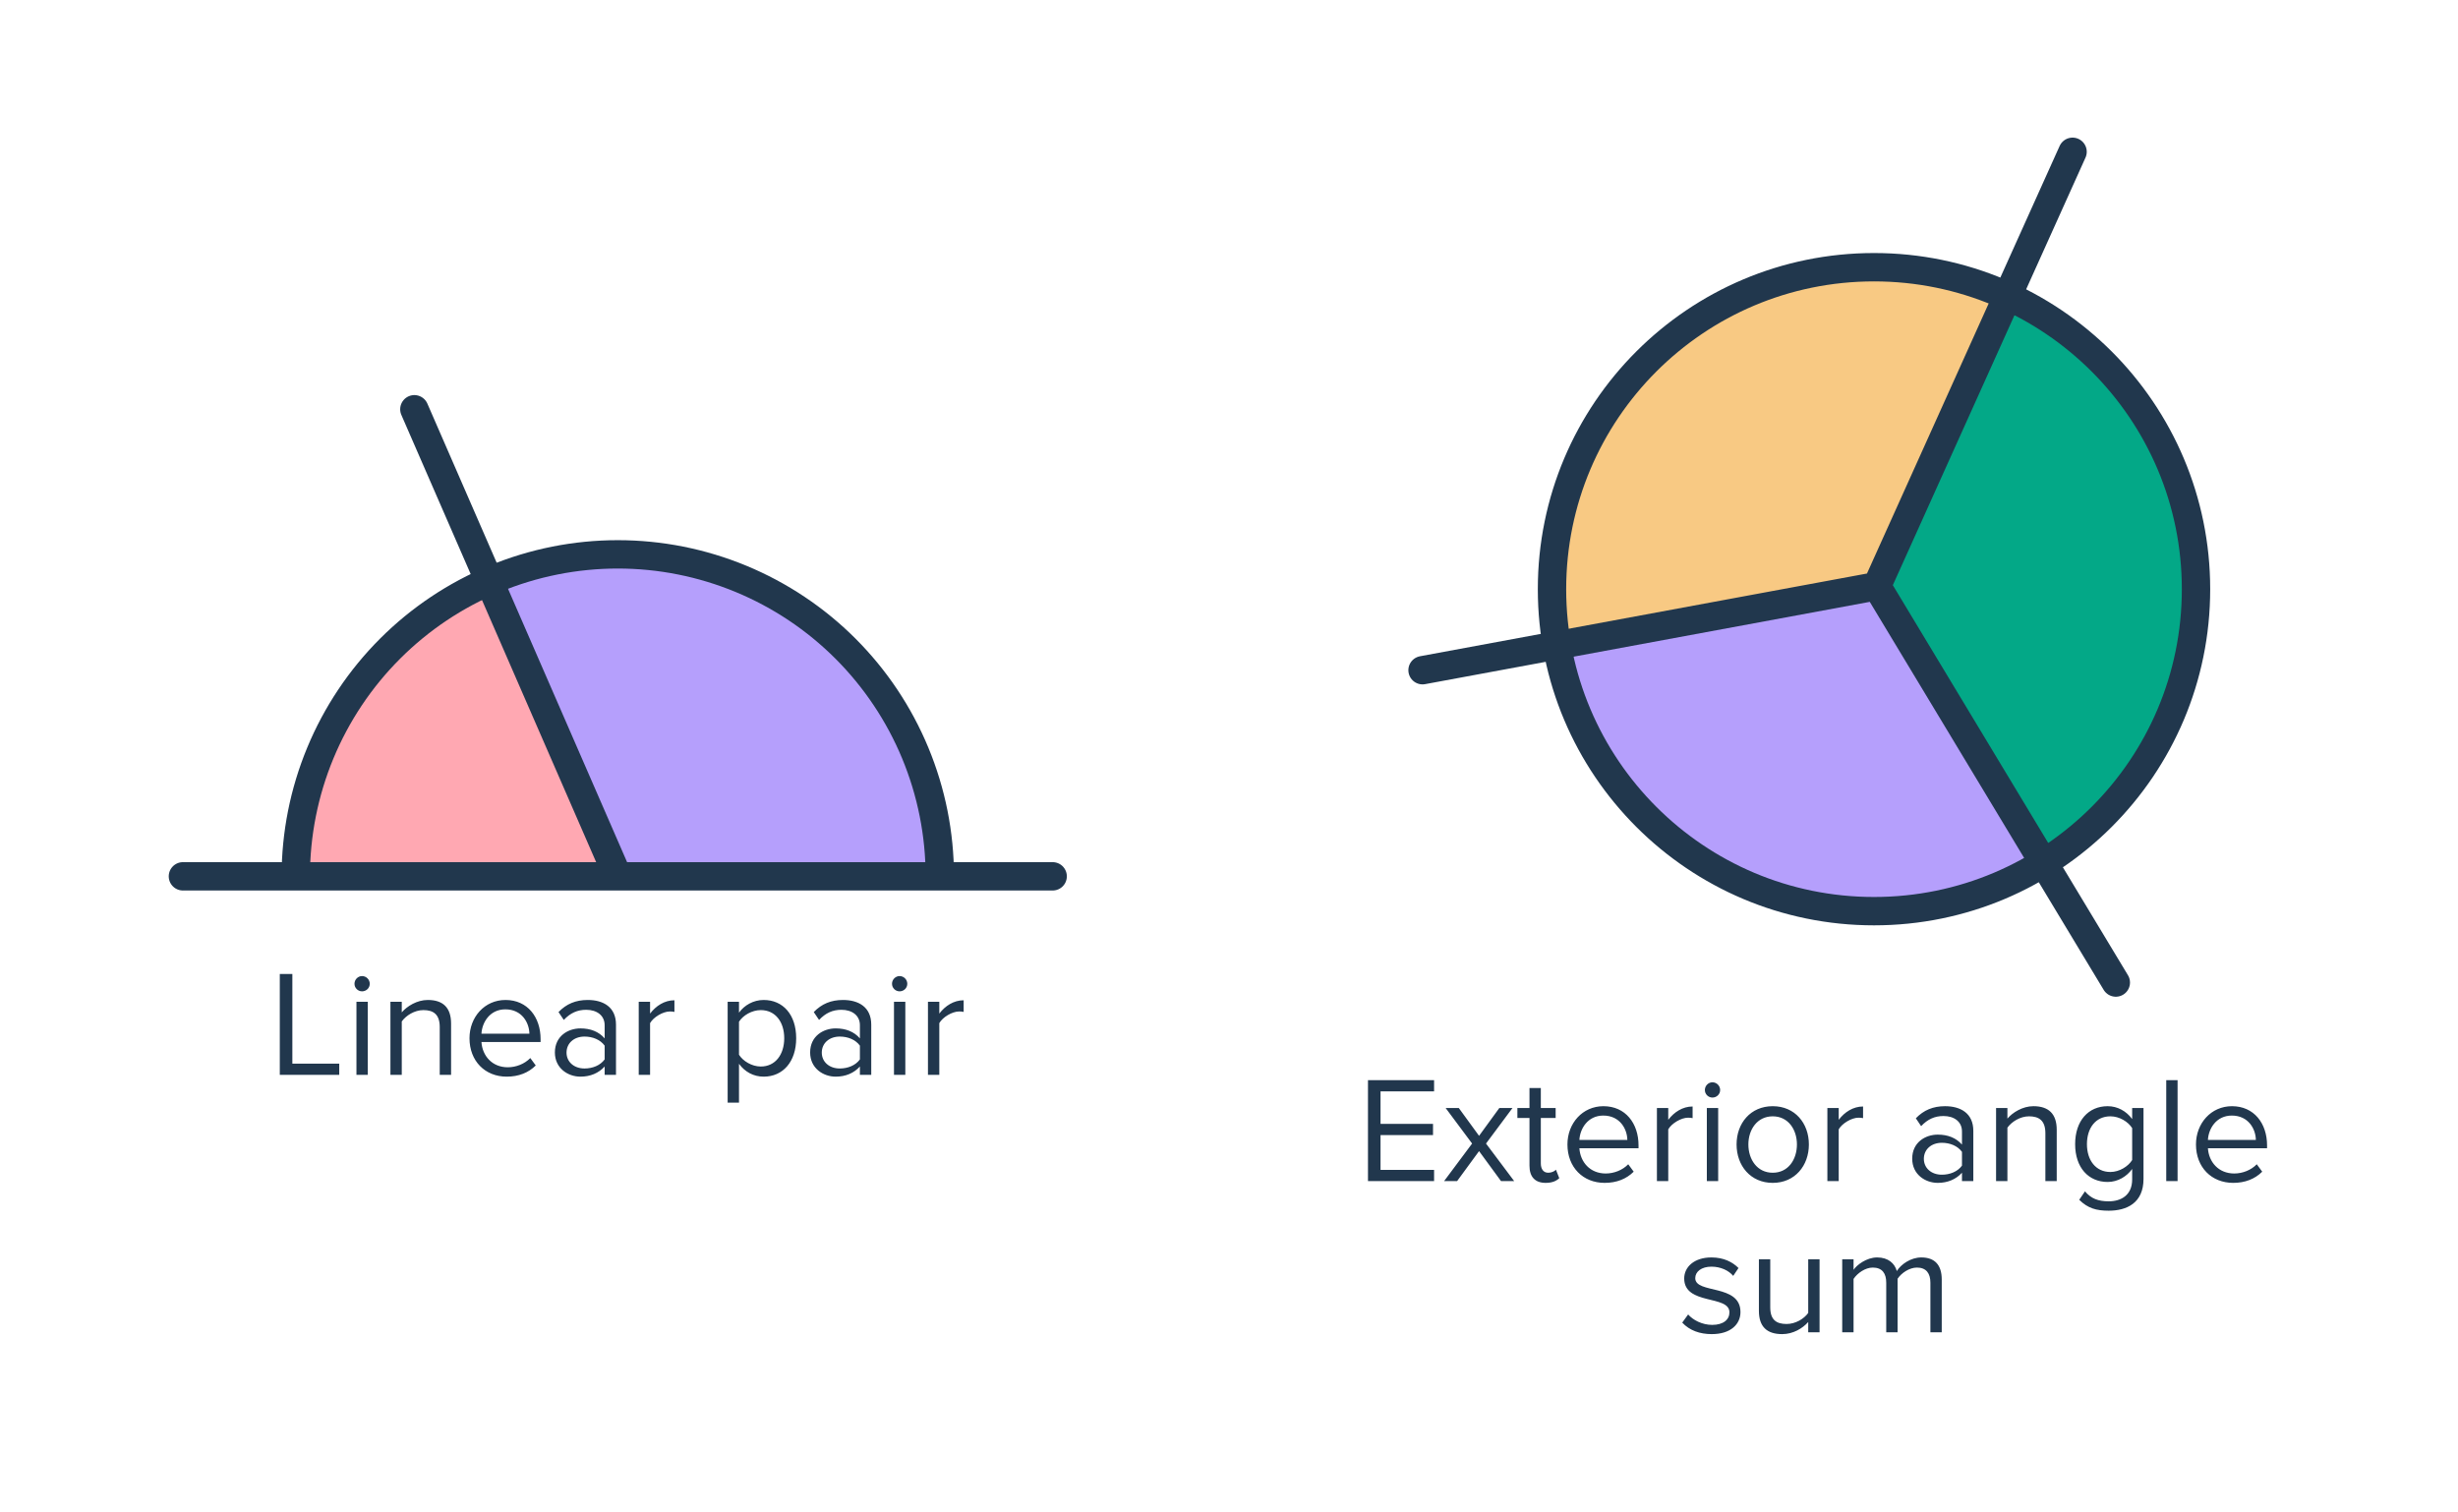
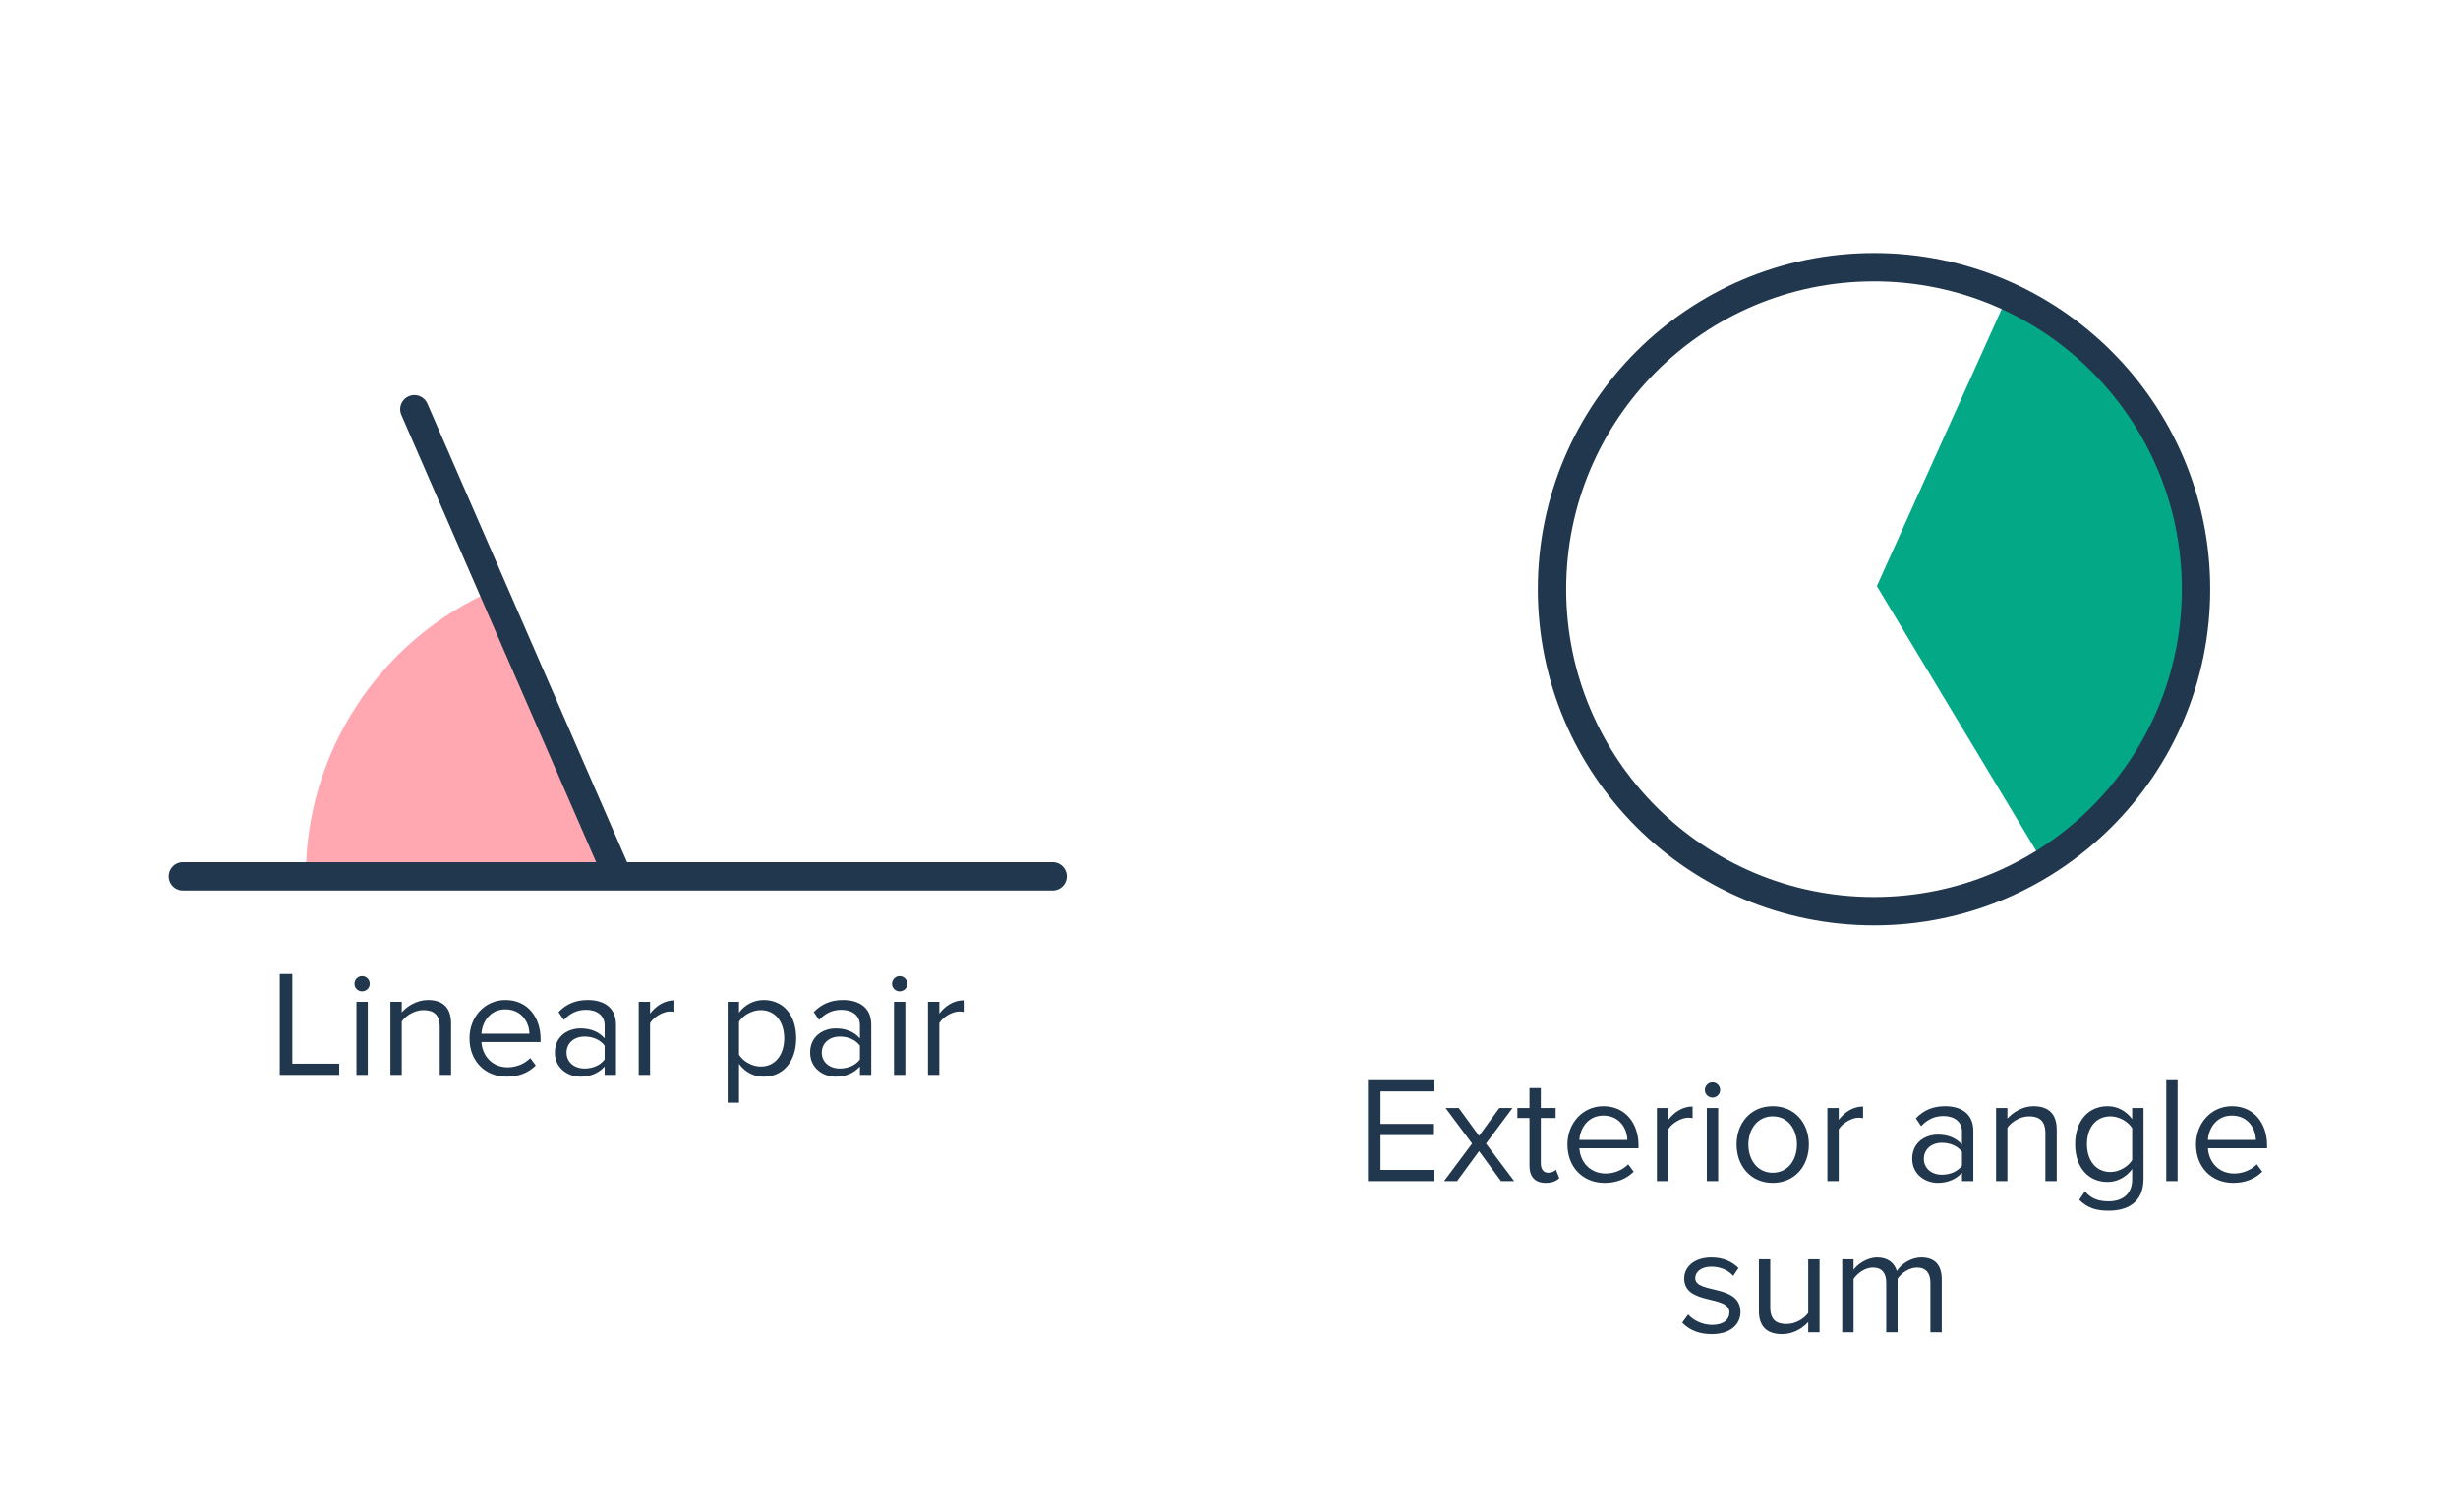
<svg xmlns="http://www.w3.org/2000/svg" width="260" height="160" viewBox="0 0 260 160" fill="none">
  <path d="M151.693 124.942H144.701V114.27H151.693V115.454H146.029V118.894H151.581V120.078H146.029V123.758H151.693V124.942ZM160.163 124.942H158.771L156.451 121.774L154.131 124.942H152.755L155.715 120.974L152.915 117.214H154.307L156.451 120.158L158.595 117.214H159.987L157.187 120.974L160.163 124.942ZM163.496 125.134C162.36 125.134 161.784 124.478 161.784 123.326V118.27H160.504V117.214H161.784V115.102H162.984V117.214H164.552V118.27H162.984V123.07C162.984 123.646 163.24 124.062 163.768 124.062C164.104 124.062 164.424 123.918 164.584 123.742L164.936 124.638C164.632 124.926 164.2 125.134 163.496 125.134ZM169.735 125.134C167.447 125.134 165.799 123.486 165.799 121.07C165.799 118.83 167.399 117.022 169.607 117.022C171.943 117.022 173.319 118.846 173.319 121.166V121.47H167.063C167.159 122.926 168.183 124.142 169.847 124.142C170.727 124.142 171.623 123.79 172.231 123.166L172.807 123.95C172.039 124.718 170.999 125.134 169.735 125.134ZM172.135 120.59C172.119 119.438 171.351 118.014 169.591 118.014C167.943 118.014 167.127 119.406 167.063 120.59H172.135ZM176.463 124.942H175.263V117.214H176.463V118.462C177.087 117.646 177.983 117.054 179.039 117.054V118.286C178.895 118.254 178.751 118.238 178.559 118.238C177.823 118.238 176.815 118.846 176.463 119.47V124.942ZM181.136 116.11C180.704 116.11 180.336 115.758 180.336 115.31C180.336 114.862 180.704 114.494 181.136 114.494C181.584 114.494 181.952 114.862 181.952 115.31C181.952 115.758 181.584 116.11 181.136 116.11ZM181.744 124.942H180.544V117.214H181.744V124.942ZM187.514 125.134C185.162 125.134 183.69 123.31 183.69 121.07C183.69 118.83 185.162 117.022 187.514 117.022C189.866 117.022 191.338 118.83 191.338 121.07C191.338 123.31 189.866 125.134 187.514 125.134ZM187.514 124.062C189.162 124.062 190.074 122.654 190.074 121.07C190.074 119.502 189.162 118.094 187.514 118.094C185.866 118.094 184.938 119.502 184.938 121.07C184.938 122.654 185.866 124.062 187.514 124.062ZM194.494 124.942H193.294V117.214H194.494V118.462C195.118 117.646 196.014 117.054 197.07 117.054V118.286C196.926 118.254 196.782 118.238 196.59 118.238C195.854 118.238 194.846 118.846 194.494 119.47V124.942ZM208.732 124.942H207.532V124.062C206.892 124.766 206.012 125.134 204.972 125.134C203.66 125.134 202.268 124.254 202.268 122.574C202.268 120.846 203.66 120.03 204.972 120.03C206.028 120.03 206.908 120.366 207.532 121.086V119.694C207.532 118.654 206.7 118.062 205.58 118.062C204.652 118.062 203.9 118.398 203.212 119.134L202.652 118.302C203.484 117.438 204.476 117.022 205.74 117.022C207.372 117.022 208.732 117.758 208.732 119.63V124.942ZM205.404 124.27C206.252 124.27 207.068 123.95 207.532 123.31V121.854C207.068 121.214 206.252 120.894 205.404 120.894C204.284 120.894 203.5 121.598 203.5 122.59C203.5 123.566 204.284 124.27 205.404 124.27ZM217.554 124.942H216.354V119.886C216.354 118.526 215.666 118.094 214.626 118.094C213.682 118.094 212.786 118.67 212.338 119.294V124.942H211.138V117.214H212.338V118.334C212.882 117.694 213.938 117.022 215.09 117.022C216.706 117.022 217.554 117.838 217.554 119.518V124.942ZM223.054 128.078C221.742 128.078 220.846 127.822 219.934 126.926L220.542 126.03C221.182 126.798 221.95 127.086 223.054 127.086C224.334 127.086 225.534 126.462 225.534 124.766V123.662C224.974 124.446 224.03 125.038 222.942 125.038C220.926 125.038 219.502 123.534 219.502 121.038C219.502 118.558 220.91 117.022 222.942 117.022C223.982 117.022 224.91 117.534 225.534 118.382V117.214H226.734V124.718C226.734 127.278 224.942 128.078 223.054 128.078ZM223.23 123.982C224.19 123.982 225.118 123.39 225.534 122.718V119.342C225.118 118.67 224.19 118.094 223.23 118.094C221.678 118.094 220.75 119.326 220.75 121.038C220.75 122.734 221.678 123.982 223.23 123.982ZM230.338 124.942H229.138V114.27H230.338V124.942ZM236.219 125.134C233.931 125.134 232.283 123.486 232.283 121.07C232.283 118.83 233.883 117.022 236.091 117.022C238.427 117.022 239.803 118.846 239.803 121.166V121.47H233.547C233.643 122.926 234.667 124.142 236.331 124.142C237.211 124.142 238.107 123.79 238.715 123.166L239.291 123.95C238.523 124.718 237.483 125.134 236.219 125.134ZM238.619 120.59C238.603 119.438 237.835 118.014 236.075 118.014C234.427 118.014 233.611 119.406 233.547 120.59H238.619ZM181.062 141.134C179.798 141.134 178.726 140.75 177.942 139.918L178.566 139.054C179.078 139.646 180.054 140.158 181.11 140.158C182.294 140.158 182.934 139.598 182.934 138.83C182.934 136.958 178.15 138.11 178.15 135.246C178.15 134.046 179.19 133.022 181.03 133.022C182.342 133.022 183.27 133.518 183.894 134.142L183.334 134.974C182.87 134.414 182.022 133.998 181.03 133.998C179.974 133.998 179.318 134.526 179.318 135.214C179.318 136.91 184.102 135.79 184.102 138.798C184.102 140.094 183.062 141.134 181.062 141.134ZM192.468 140.942H191.268V139.854C190.676 140.526 189.668 141.134 188.516 141.134C186.9 141.134 186.052 140.35 186.052 138.67V133.214H187.252V138.302C187.252 139.662 187.94 140.062 188.98 140.062C189.924 140.062 190.82 139.518 191.268 138.894V133.214H192.468V140.942ZM205.392 140.942H204.192V135.694C204.192 134.718 203.76 134.094 202.768 134.094C201.968 134.094 201.12 134.67 200.72 135.278V140.942H199.52V135.694C199.52 134.718 199.104 134.094 198.096 134.094C197.312 134.094 196.48 134.67 196.064 135.294V140.942H194.864V133.214H196.064V134.334C196.384 133.838 197.424 133.022 198.56 133.022C199.744 133.022 200.416 133.662 200.64 134.462C201.072 133.758 202.112 133.022 203.232 133.022C204.64 133.022 205.392 133.806 205.392 135.358V140.942Z" fill="#21374D" />
-   <path d="M216.418 92.086C211.592 94.956 206.146 96.623 200.541 96.947C194.935 97.27 189.334 96.239 184.21 93.942C179.086 91.646 174.59 88.15 171.102 83.75C167.613 79.35 165.234 74.176 164.166 68.663L198.527 62.005L216.418 92.086Z" fill="#B59FFC" />
-   <path d="M164.694 68.553C163.554 62.297 164.139 55.849 166.387 49.901C168.635 43.952 172.461 38.729 177.455 34.792C182.448 30.854 188.42 28.352 194.728 27.552C201.037 26.753 207.444 27.688 213.261 30.256L199.127 62.275L164.694 68.553Z" fill="#F8C983" />
  <path d="M212.905 30.094C218.729 32.718 223.723 36.886 227.347 42.146C230.972 47.406 233.087 53.557 233.465 59.933C233.843 66.309 232.469 72.668 229.492 78.319C226.515 83.97 222.047 88.699 216.575 91.992L198.527 62.005L212.905 30.094Z" fill="#03A887" />
-   <path d="M219.23 16.058L198.527 62.005M198.527 62.005L223.805 103.942M198.527 62.005L150.473 70.9" stroke="#21374D" stroke-width="3" stroke-linecap="round" stroke-linejoin="round" />
  <circle cx="198.227" cy="62.329" r="34.061" stroke="#21374D" stroke-width="3" />
  <path d="M52.209 62.434C46.327 64.987 41.316 69.198 37.788 74.554C34.261 79.909 32.371 86.176 32.348 92.588L65.348 92.705L52.209 62.434Z" fill="#FFA8B2" />
-   <path d="M98.348 92.705C98.348 87.239 96.99 81.857 94.395 77.045C91.801 72.233 88.052 68.141 83.485 65.137C78.918 62.132 73.676 60.309 68.23 59.831C62.784 59.354 57.305 60.237 52.285 62.401L65.348 92.705H98.348Z" fill="#B59FFC" />
  <path d="M19.348 92.705H65.348M111.348 92.705H65.348M65.348 92.705L43.83 43.295" stroke="#21374D" stroke-width="3" stroke-linecap="round" stroke-linejoin="round" />
  <path d="M35.884 113.705H29.596V103.033H30.924V112.521H35.884V113.705ZM38.296 104.873C37.864 104.873 37.496 104.521 37.496 104.073C37.496 103.625 37.864 103.257 38.296 103.257C38.744 103.257 39.112 103.625 39.112 104.073C39.112 104.521 38.744 104.873 38.296 104.873ZM38.904 113.705H37.704V105.977H38.904V113.705ZM47.714 113.705H46.514V108.649C46.514 107.289 45.826 106.857 44.786 106.857C43.842 106.857 42.946 107.433 42.498 108.057V113.705H41.298V105.977H42.498V107.097C43.042 106.457 44.098 105.785 45.25 105.785C46.866 105.785 47.714 106.601 47.714 108.281V113.705ZM53.598 113.897C51.31 113.897 49.662 112.249 49.662 109.833C49.662 107.593 51.262 105.785 53.47 105.785C55.806 105.785 57.182 107.609 57.182 109.929V110.233H50.926C51.022 111.689 52.046 112.905 53.71 112.905C54.59 112.905 55.486 112.553 56.094 111.929L56.67 112.713C55.902 113.481 54.862 113.897 53.598 113.897ZM55.998 109.353C55.982 108.201 55.214 106.777 53.454 106.777C51.806 106.777 50.99 108.169 50.926 109.353H55.998ZM65.158 113.705H63.958V112.825C63.318 113.529 62.438 113.897 61.398 113.897C60.086 113.897 58.694 113.017 58.694 111.337C58.694 109.609 60.086 108.793 61.398 108.793C62.454 108.793 63.334 109.129 63.958 109.849V108.457C63.958 107.417 63.126 106.825 62.006 106.825C61.078 106.825 60.326 107.161 59.638 107.897L59.078 107.065C59.91 106.201 60.902 105.785 62.166 105.785C63.798 105.785 65.158 106.521 65.158 108.393V113.705ZM61.83 113.033C62.678 113.033 63.494 112.713 63.958 112.073V110.617C63.494 109.977 62.678 109.657 61.83 109.657C60.71 109.657 59.926 110.361 59.926 111.353C59.926 112.329 60.71 113.033 61.83 113.033ZM68.763 113.705H67.563V105.977H68.763V107.225C69.387 106.409 70.283 105.817 71.339 105.817V107.049C71.195 107.017 71.051 107.001 70.859 107.001C70.123 107.001 69.115 107.609 68.763 108.233V113.705ZM80.778 113.897C79.722 113.897 78.793 113.401 78.169 112.537V116.649H76.969V105.977H78.169V107.129C78.73 106.345 79.689 105.785 80.778 105.785C82.809 105.785 84.218 107.321 84.218 109.833C84.218 112.329 82.809 113.897 80.778 113.897ZM80.474 112.825C82.025 112.825 82.954 111.545 82.954 109.833C82.954 108.121 82.025 106.857 80.474 106.857C79.529 106.857 78.585 107.417 78.169 108.089V111.577C78.585 112.249 79.529 112.825 80.474 112.825ZM92.158 113.705H90.958V112.825C90.318 113.529 89.438 113.897 88.398 113.897C87.086 113.897 85.694 113.017 85.694 111.337C85.694 109.609 87.086 108.793 88.398 108.793C89.454 108.793 90.334 109.129 90.958 109.849V108.457C90.958 107.417 90.126 106.825 89.006 106.825C88.078 106.825 87.326 107.161 86.638 107.897L86.078 107.065C86.91 106.201 87.902 105.785 89.166 105.785C90.798 105.785 92.158 106.521 92.158 108.393V113.705ZM88.83 113.033C89.678 113.033 90.494 112.713 90.958 112.073V110.617C90.494 109.977 89.678 109.657 88.83 109.657C87.71 109.657 86.926 110.361 86.926 111.353C86.926 112.329 87.71 113.033 88.83 113.033ZM95.155 104.873C94.723 104.873 94.355 104.521 94.355 104.073C94.355 103.625 94.723 103.257 95.155 103.257C95.603 103.257 95.971 103.625 95.971 104.073C95.971 104.521 95.603 104.873 95.155 104.873ZM95.763 113.705H94.563V105.977H95.763V113.705ZM99.357 113.705H98.157V105.977H99.357V107.225C99.981 106.409 100.877 105.817 101.933 105.817V107.049C101.789 107.017 101.645 107.001 101.453 107.001C100.717 107.001 99.709 107.609 99.357 108.233V113.705Z" fill="#21374D" />
-   <path d="M99.409 92.705C99.409 88.232 98.528 83.803 96.816 79.671C95.104 75.538 92.595 71.783 89.433 68.62C86.27 65.457 82.515 62.949 78.382 61.237C74.25 59.525 69.821 58.644 65.348 58.644C60.875 58.644 56.445 59.525 52.313 61.237C48.18 62.949 44.426 65.457 41.263 68.62C38.1 71.783 35.591 75.538 33.879 79.671C32.167 83.803 31.286 88.232 31.286 92.705" stroke="#21374D" stroke-width="3" />
</svg>